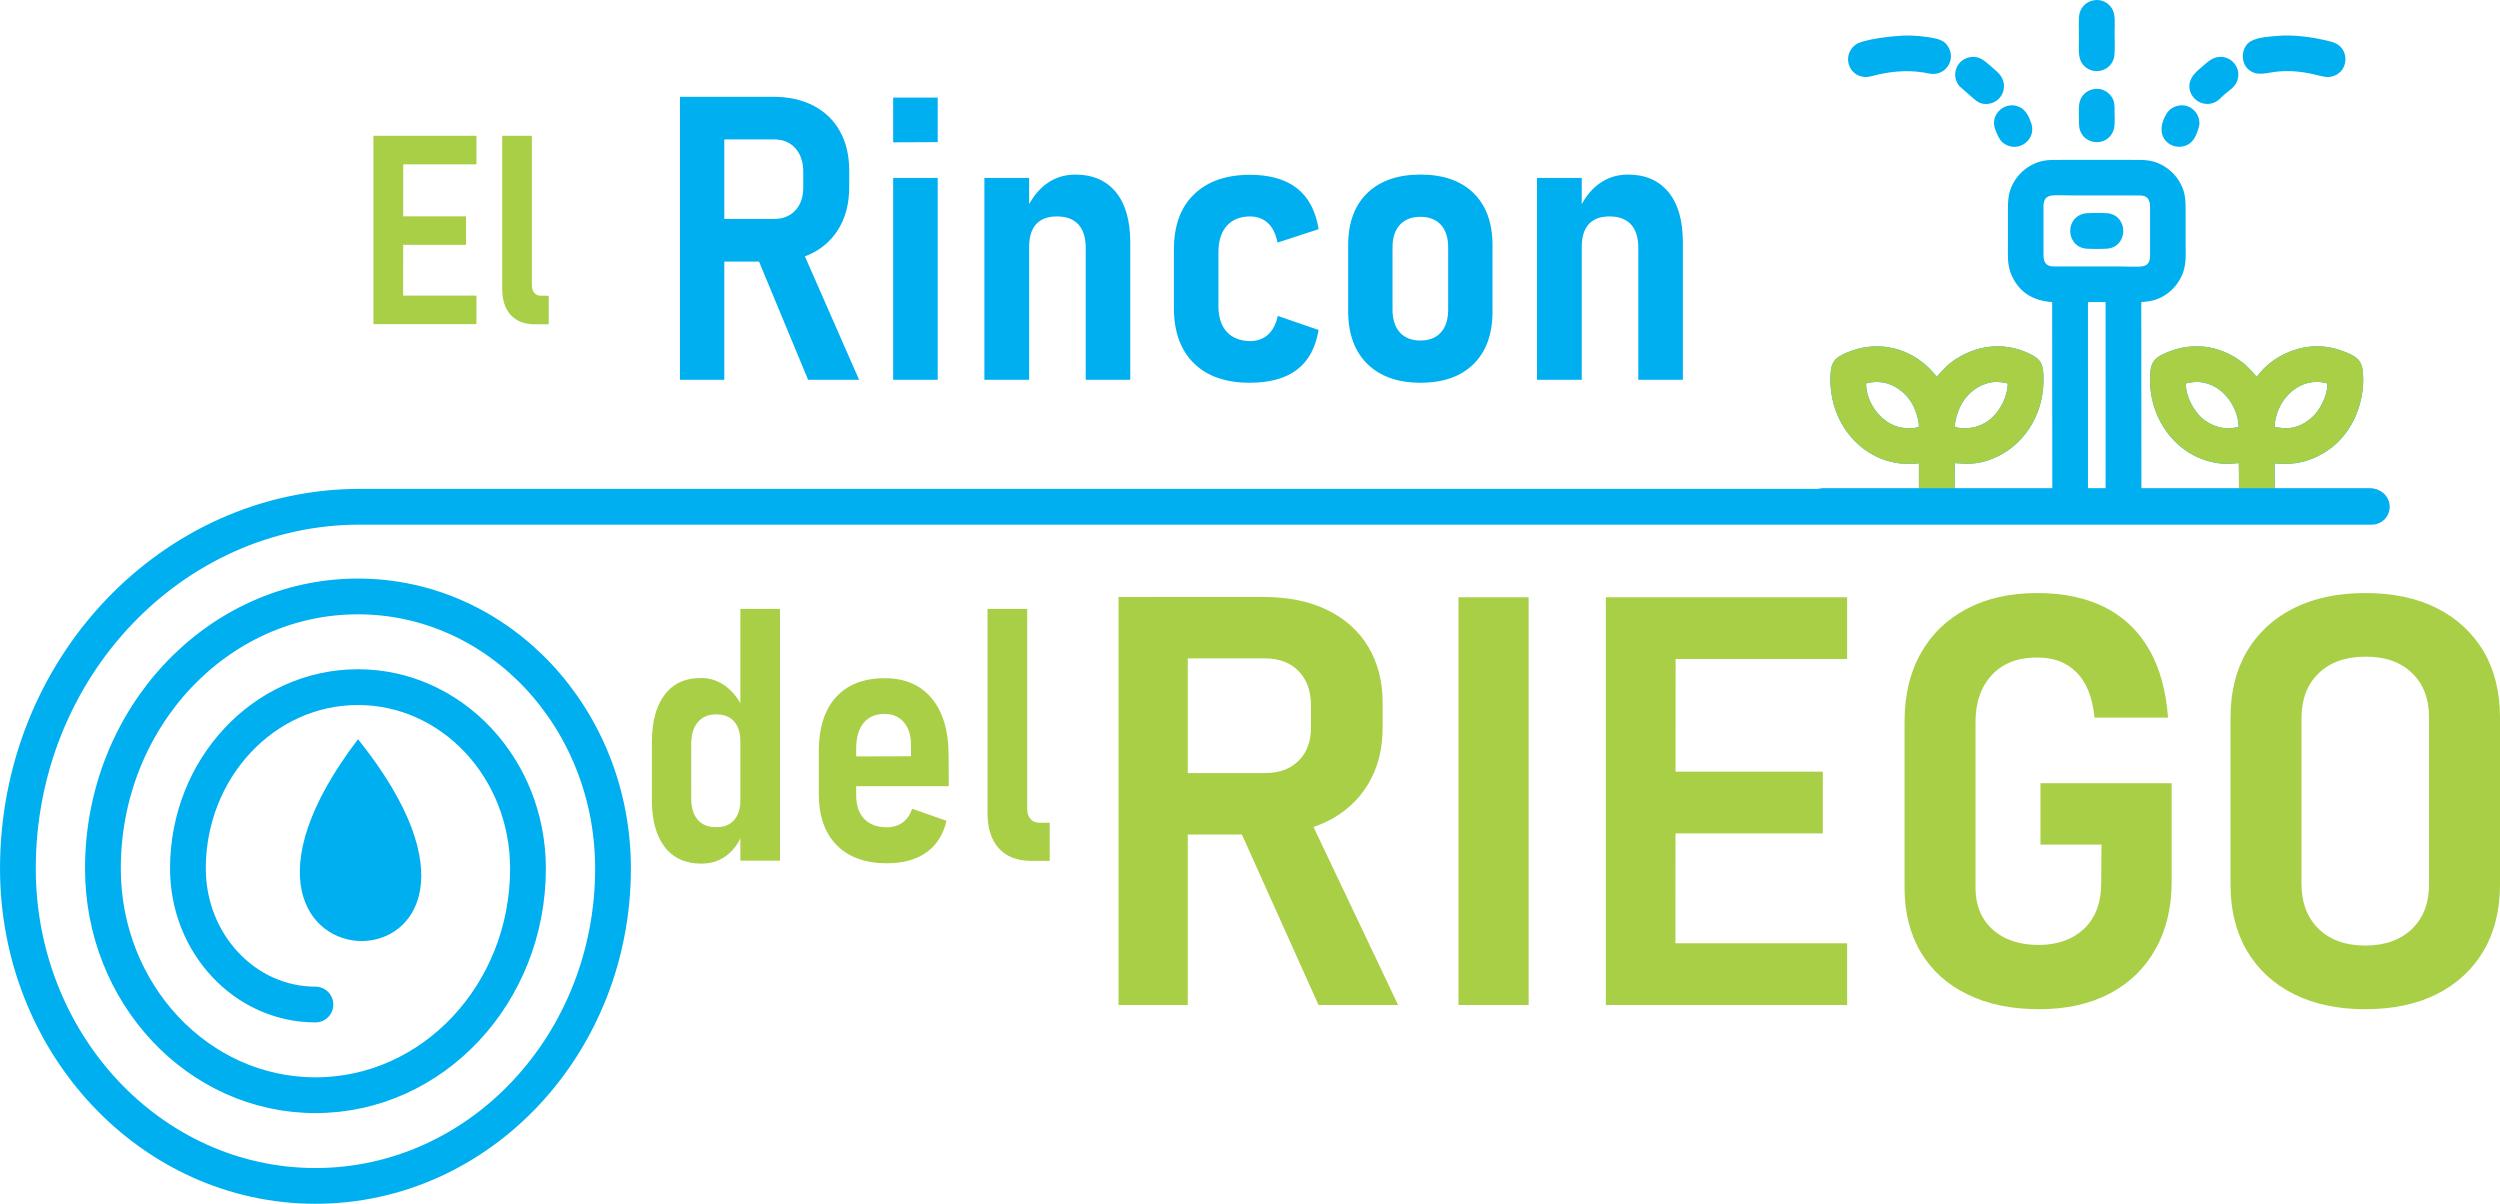
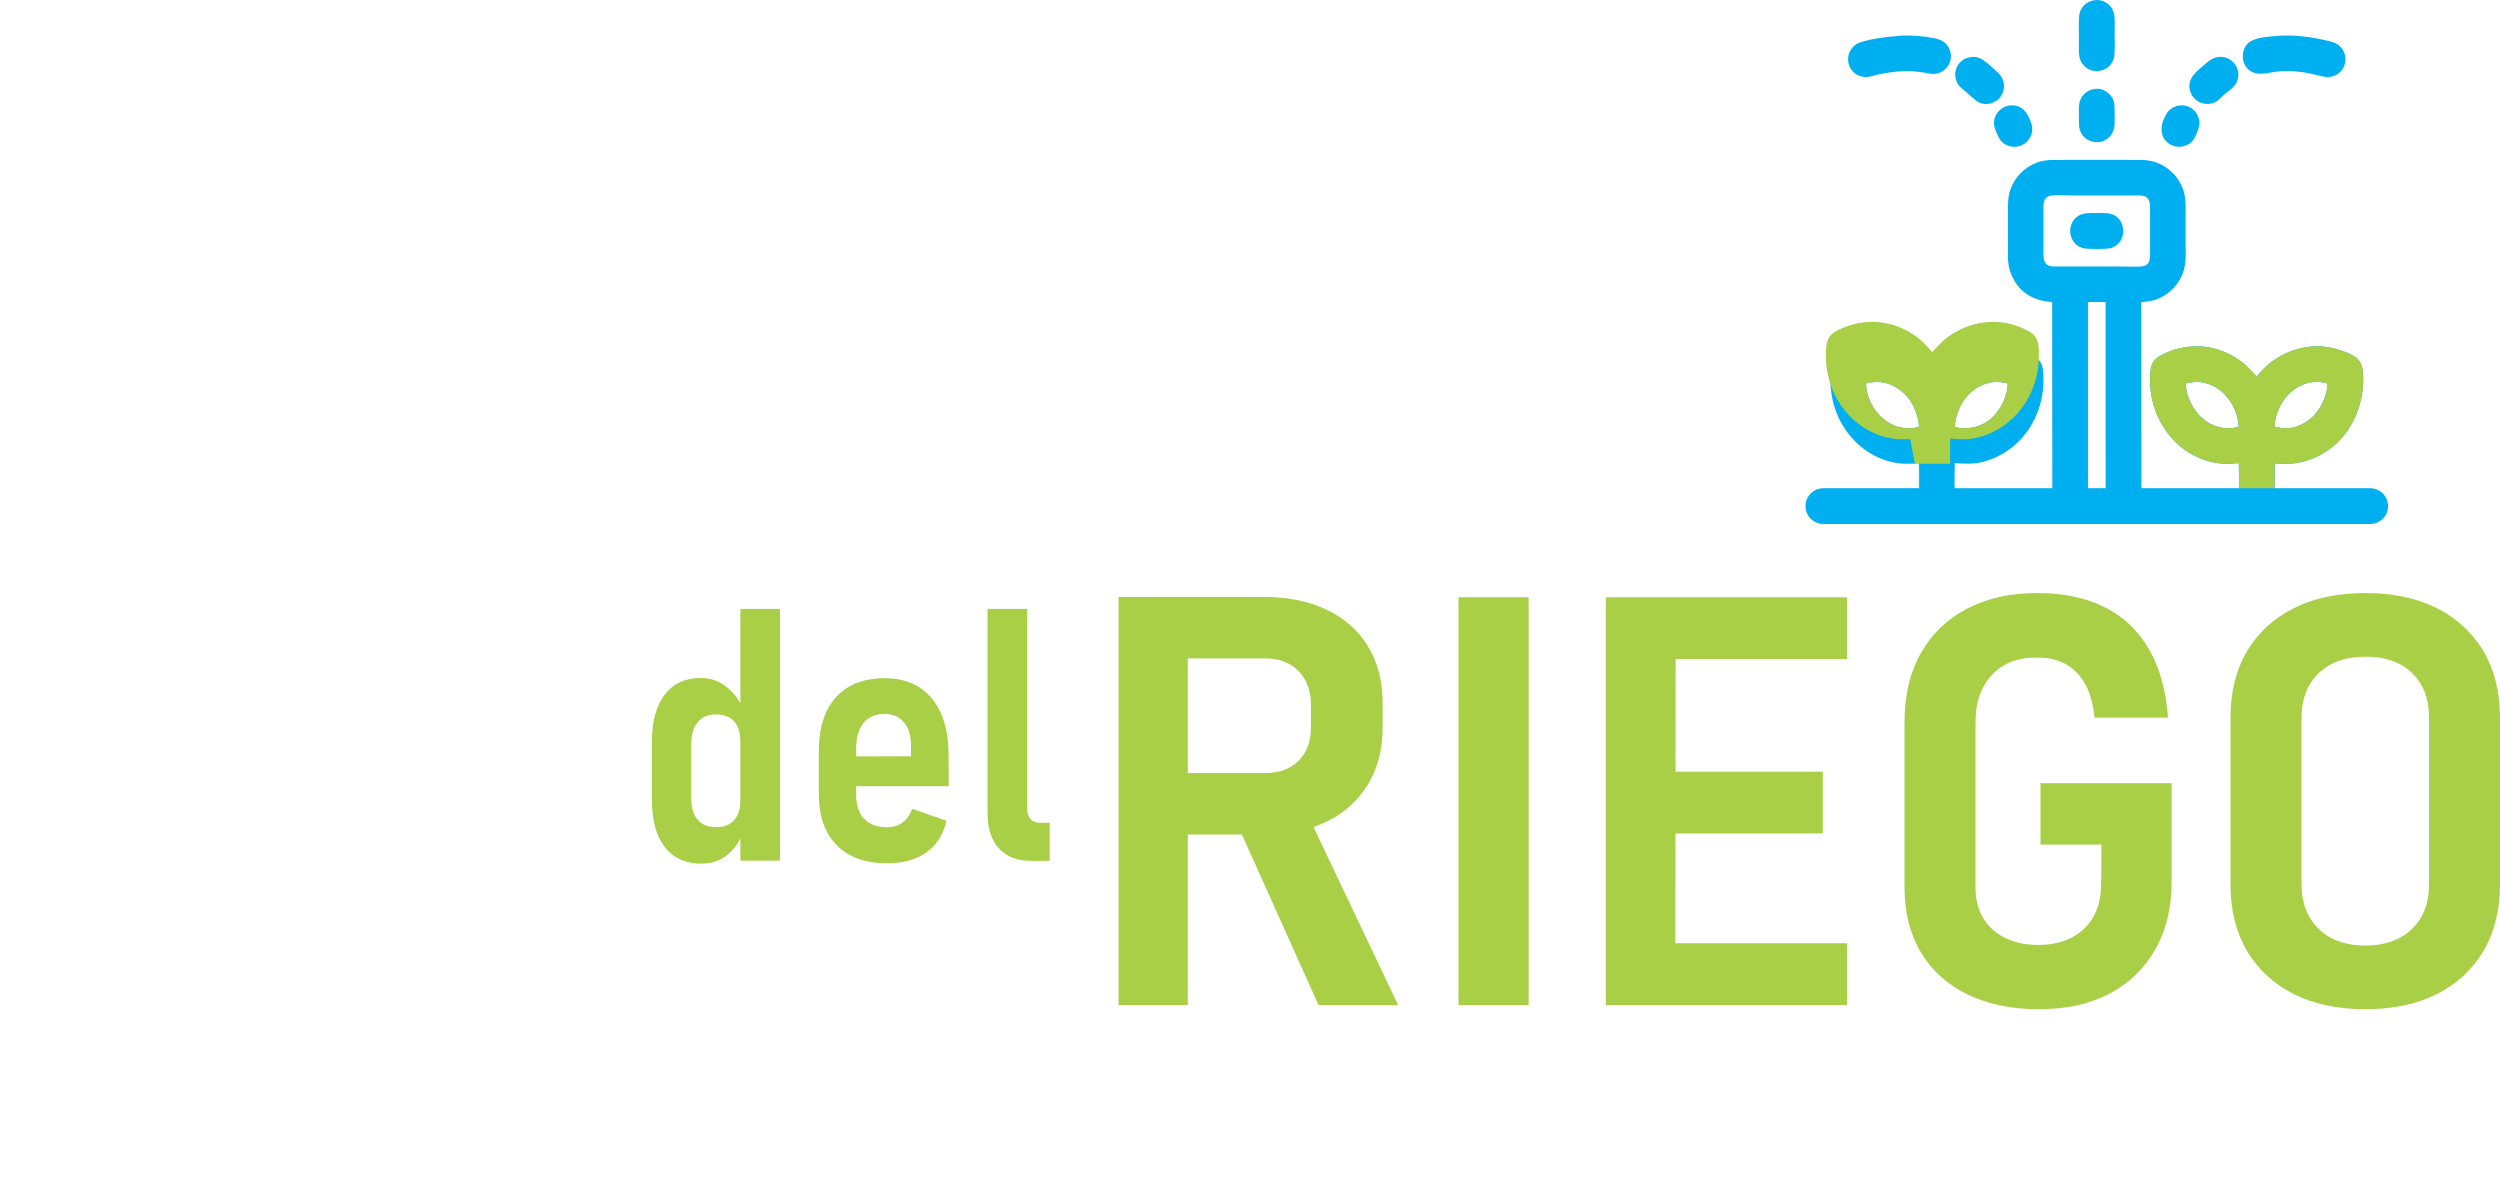
<svg xmlns="http://www.w3.org/2000/svg" xml:space="preserve" width="98.656mm" height="47.504mm" version="1.1" style="shape-rendering:geometricPrecision; text-rendering:geometricPrecision; image-rendering:optimizeQuality; fill-rule:evenodd; clip-rule:evenodd" viewBox="0 0 4855.52 2337.97">
  <defs>
    <style type="text/css">
   
    .str0 {stroke:#00AFEF;stroke-width:69.45;stroke-linecap:round;stroke-linejoin:round;stroke-miterlimit:22.926}
    .fil3 {fill:none}
    .fil6 {fill:#A8CF45}
    .fil4 {fill:#00AFEF}
    .fil5 {fill:#00AFEF}
    .fil0 {fill:#A8CF45;fill-rule:nonzero}
    .fil2 {fill:#A8CF45;fill-rule:nonzero}
    .fil1 {fill:#00AFEF;fill-rule:nonzero}
   
  </style>
  </defs>
  <g id="Capa_x0020_1">
-     <path class="fil0" d="M725.31 629.55l0 -365.84 57.88 0 -0.26 365.84 -57.62 0zm25.68 0l0 -55.39 174.33 0 0 55.39 -174.33 0zm0 -153.98l0 -55.39 154.15 0 0 55.39 -154.15 0zm0 -156.47l0 -55.39 174.33 0 0 55.39 -174.33 0zm282.02 -55.39l0 290.35c0,6.36 1.63,11.34 4.81,14.94 3.18,3.61 7.64,5.41 13.31,5.41l14.6 0 0 55.39 -27.22 0c-19.92,0 -35.47,-6.01 -46.54,-18.03 -11,-11.94 -16.58,-29.03 -16.58,-51.19l0 -296.88 57.62 0z" />
-     <path class="fil1" d="M1358.42 508.03l0 -82.79 144.69 0c17.54,0 31.46,-5.55 41.65,-16.64 10.32,-11.09 15.35,-26.05 15.35,-44.88l0 -29.53c0,-19.35 -5.03,-34.82 -15.35,-46.3 -10.18,-11.48 -24.11,-17.15 -41.65,-17.15l-144.69 0 0 -82.79 142.75 0c30.44,0 56.87,5.8 78.92,17.41 22.18,11.61 39.33,28.11 51.19,49.52 11.99,21.4 18.06,46.81 18.06,76.34l0 32.11c0,29.66 -6.06,55.32 -18.19,76.98 -12.12,21.67 -29.14,38.43 -51.2,50.16 -22.05,11.61 -48.36,17.54 -78.79,17.54l-142.75 0zm-37.78 229.66l0 -549.73 86.14 0 0 549.73 -86.14 0zm248.88 0l-102.39 -246.69 85.5 -17.41 115.93 264.1 -99.04 0zm165.19 -461.27l0 -86.91 86.53 0 0 86.53 -86.53 0.38zm0 461.27l0 -392.15 86.53 0 0 392.15 -86.53 0zm177.18 0l0 -392.15 86.91 0 0 392.15 -86.91 0zm196.78 0l0 -256.1c0,-19.99 -4.64,-35.07 -14.06,-45.52 -9.54,-10.44 -23.47,-15.73 -41.78,-15.73 -17.92,0 -31.34,5.03 -40.49,15.08 -9.03,10.06 -13.54,24.89 -13.54,44.23l-7.99 -66.54c10.19,-24.12 23.47,-42.56 40.11,-55.06 16.63,-12.64 35.84,-18.96 57.77,-18.96 33.78,0 59.96,11.48 78.66,34.18 18.57,22.82 27.86,55.32 27.86,97.36l0 267.06 -86.53 0zm318.13 5.67c-46.29,0 -82.27,-12.64 -107.93,-37.78 -25.79,-25.14 -38.68,-60.74 -38.95,-106.51l0 -113.74c0,-46.55 12.89,-82.53 38.95,-107.68 25.92,-25.14 61.89,-37.91 107.93,-38.17 39.07,0 69.76,8.64 92.07,26.05 22.31,17.41 36.37,43.85 42.17,79.31l-0.39 0.39 -79.05 25.79 -0.39 0c-3.48,-17.15 -9.8,-29.92 -19.09,-38.17 -9.15,-8.38 -20.76,-12.51 -34.94,-12.51 -18.83,0.26 -33.53,6.19 -44.1,17.8 -10.57,11.61 -16.12,27.98 -16.64,49.13l0 109.87c0.52,20.63 6.06,36.62 16.64,47.84 10.58,11.22 25.28,17.02 44.1,17.54 14.18,0 25.92,-4.13 35.2,-12.25 9.28,-8.25 15.73,-20.25 19.21,-36.11l-0.39 -0.77 80.08 27.6 -0.26 -0.38c-5.8,34.82 -19.86,60.61 -42.17,77.5 -22.31,16.9 -53,25.28 -92.07,25.28zm332.18 0c-44.36,0 -78.92,-12.38 -103.81,-37.01 -24.76,-24.76 -37.01,-59.19 -36.75,-103.55l0 -125.09c-0.26,-43.97 11.99,-78.14 36.75,-102.39 24.89,-24.12 59.45,-36.24 103.81,-36.24 44.23,0 78.79,12.12 103.3,36.24 24.5,24.24 36.75,58.42 36.49,102.39l0 126.25c0.26,44.1 -11.99,78.27 -36.49,102.78 -24.5,24.37 -59.06,36.62 -103.3,36.62zm-0.38 -82.01c17.15,0 30.43,-5.16 39.85,-15.6 9.42,-10.45 14.18,-25.28 14.18,-44.49l0 -120.83c0,-18.96 -4.77,-33.53 -14.18,-43.85 -9.42,-10.32 -22.69,-15.47 -39.85,-15.47 -16.9,0 -30.17,5.16 -39.72,15.47 -9.54,10.32 -14.31,24.89 -14.31,43.85l0 120.83c0,19.21 4.77,34.04 14.31,44.49 9.54,10.44 22.82,15.6 39.72,15.6zm226.57 76.34l0 -392.15 86.91 0 0 392.15 -86.91 0zm196.78 0l0 -256.1c0,-19.99 -4.64,-35.07 -14.06,-45.52 -9.54,-10.44 -23.47,-15.73 -41.78,-15.73 -17.92,0 -31.34,5.03 -40.49,15.08 -9.03,10.06 -13.54,24.89 -13.54,44.23l-7.99 -66.54c10.19,-24.12 23.47,-42.56 40.11,-55.06 16.63,-12.64 35.84,-18.96 57.77,-18.96 33.78,0 59.96,11.48 78.66,34.18 18.57,22.82 27.86,55.32 27.86,97.36l0 267.06 -86.53 0z" />
    <path class="fil0" d="M1437.97 1671.6l0 -488.89 77 0 0 488.89 -77 0zm-75.98 5.74c-30.52,0 -54.05,-10.68 -70.81,-32.13 -16.64,-21.46 -25.02,-51.76 -25.02,-90.89l0 -113.39c0,-39.48 8.26,-70.01 24.9,-91.81 16.53,-21.69 39.94,-32.48 70.24,-32.25 17.67,-0.23 33.85,5.16 48.43,16.18 14.57,11.02 26.28,26.39 35.23,46.37l-7 60.48c0,-11.13 -1.84,-20.66 -5.51,-28.58 -3.79,-7.8 -9.07,-13.77 -15.84,-17.79 -6.89,-4.02 -15.38,-6.08 -25.71,-6.08 -15.49,0 -27.43,5.16 -35.81,15.38 -8.49,10.21 -12.62,24.44 -12.62,42.8l0 104.9c0,18.02 4.13,31.79 12.62,41.54 8.38,9.75 20.32,14.57 35.81,14.34 10.33,0.23 18.82,-1.72 25.71,-5.97 6.77,-4.13 12.05,-10.1 15.84,-17.79 3.67,-7.69 5.51,-17.1 5.51,-28.12l4.71 62.2c-6.31,18.25 -16.41,32.82 -30.3,43.96 -13.89,11.01 -30.64,16.64 -50.38,16.64zm360.7 -0.69c-41.89,0 -74.37,-11.7 -97.43,-35 -23.18,-23.29 -34.77,-56.23 -35,-98.81l0 -85.04c0.23,-44.87 11.36,-79.53 33.62,-103.98 22.15,-24.33 53.71,-36.61 94.45,-36.61 39.25,0 69.66,13.08 91.46,39.36 21.69,26.16 32.59,63.23 32.59,110.97l0.34 59.45 -197.04 0 0 -57.84 123.71 -0.34 0 -21.8c0,-19.05 -4.71,-33.86 -14.12,-44.53 -9.41,-10.68 -21.69,-15.95 -36.95,-15.95 -17.67,0 -31.33,5.73 -40.97,17.44 -9.64,11.7 -14.46,28.34 -14.46,50.03l0 90.55c0,19.63 5.17,34.89 15.38,45.68 10.33,10.79 24.67,16.3 43.04,16.52 12.86,0 23.41,-3.1 31.79,-9.29 8.49,-6.2 14.57,-15.04 18.36,-26.74l0 0 67.25 23.53 -0.34 0c-6.54,27.08 -19.62,47.63 -39.36,61.51 -19.74,13.89 -45.1,20.89 -76.32,20.89zm272.34 -493.94l0 388.01c0,8.49 2.18,15.15 6.42,19.97 4.25,4.82 10.22,7.23 17.79,7.23l19.51 0 0 74.02 -36.38 0c-26.63,0 -47.4,-8.03 -62.2,-24.1 -14.69,-15.95 -22.15,-38.79 -22.15,-68.4l0 -396.74 77.01 0z" />
    <path class="fil2" d="M2231.42 1620.82l0 -119.35 225.78 0c27.37,0 49.1,-7.99 65,-23.98 16.1,-15.99 23.95,-37.55 23.95,-64.69l0 -42.57c0,-27.88 -7.85,-50.19 -23.95,-66.74 -15.9,-16.54 -37.63,-24.72 -65,-24.72l-225.78 0 0 -119.35 222.76 0c47.49,0 88.75,8.37 123.15,25.1 34.61,16.73 61.38,40.53 79.89,71.38 18.72,30.86 28.17,67.48 28.17,110.05l0 46.29c0,42.75 -9.45,79.75 -28.37,110.98 -18.92,31.23 -45.49,55.4 -79.89,72.31 -34.41,16.73 -75.46,25.28 -122.96,25.28l-222.76 0zm-58.97 331.08l0 -792.47 134.43 0 0 792.47 -134.43 0zm388.39 0l-159.79 -355.62 133.42 -25.1 180.92 380.71 -154.55 0zm408.1 -791.91l0 791.91 -136.24 0 0 -791.91 136.24 0zm149.92 791.91l0 -791.91 135.64 0 -0.61 791.91 -135.03 0zm60.17 0l0 -119.9 408.51 0 0 119.9 -408.51 0zm0 -333.31l0 -119.9 361.22 0 0 119.9 -361.22 0zm0 -338.69l0 -119.9 408.51 0 0 119.9 -408.51 0zm784.01 241.29l254.77 0 0 190.54c0,50.75 -10.46,94.8 -31.6,131.98 -20.93,37.36 -50.71,65.99 -88.94,86.07 -38.44,20.26 -84.12,30.3 -137.04,30.3 -53.12,0 -99.41,-9.48 -138.65,-28.63 -39.25,-18.96 -69.63,-46.29 -90.76,-81.61 -21.13,-35.5 -31.79,-77.33 -31.79,-125.66l0 -322.34c0,-51.49 10.46,-95.92 31.59,-133.1 20.93,-37.18 50.71,-65.99 89.55,-86.44 38.64,-20.26 84.12,-30.48 136.44,-30.48 51.11,0 94.78,9.29 131.2,27.51 36.42,18.4 65,45.36 85.73,81.24 20.93,35.69 33.2,80.12 37.23,133.1l0 0 -142.68 0 0 0c-4.03,-39.22 -15.7,-68.59 -35.21,-87.93 -19.32,-19.52 -44.88,-29 -76.27,-28.63 -37.03,-0.37 -66.21,10.78 -87.54,33.46 -21.33,22.68 -32.2,53.16 -32.2,91.27l0 322.34c0,34.21 11.06,61.16 33.4,81.24 22.14,19.89 52.13,29.93 89.95,29.93 36.82,-0.37 66.41,-11.15 88.34,-32.35 21.94,-21.38 32.8,-51.12 32.4,-89.6l0.6 -73.05 -118.53 0 0 -119.16zm630.88 438.89c-53.53,0 -99.81,-9.85 -138.85,-29.37 -39.24,-19.71 -69.43,-47.59 -90.96,-83.84 -21.33,-36.44 -32,-79.38 -32,-129.2l0 -323.46c0,-50.19 10.67,-93.13 32,-129.38 21.53,-36.06 51.72,-63.95 90.96,-83.65 39.04,-19.52 85.33,-29.37 138.85,-29.37 53.72,0 100.21,9.85 139.05,29.37 38.84,19.7 69.02,47.59 90.56,83.65 21.33,36.25 31.99,79.19 31.99,129.38l0 323.46c0,49.82 -10.66,92.76 -31.99,129.2 -21.54,36.25 -51.72,64.13 -90.56,83.84 -38.84,19.52 -85.33,29.37 -139.05,29.37zm0 -123.62c38.03,0 68.22,-10.78 90.76,-32.35 22.34,-21.75 33.4,-50.93 33,-88.11l0 -320.67c0.4,-36.99 -10.47,-66.36 -32.8,-87.93 -22.14,-21.57 -52.52,-32.35 -90.96,-31.98 -38.24,0 -68.42,10.78 -90.56,32.16 -22.34,21.38 -33.4,50.75 -33.4,87.74l0 320.67c0,37.18 11.06,66.36 33.4,88.11 22.14,21.57 52.32,32.35 90.56,32.35z" />
    <g>
-       <path class="fil3 str0" d="M612.65 1950.99c-136.79,0 -247.68,-118.28 -247.68,-264.19 0,-194.54 147.86,-352.25 330.24,-352.25 182.38,0 330.24,157.71 330.24,352.25 0,243.18 -184.81,440.32 -412.79,440.32 -227.99,0 -412.8,-197.14 -412.8,-440.32 0,-291.81 221.78,-528.38 495.36,-528.38 273.58,0 495.37,236.57 495.37,528.38 0,340.46 -258.75,616.45 -577.92,616.45 -319.18,0 -577.92,-275.99 -577.92,-616.45 0,-389.09 299.63,-702.58 664.39,-702.58l3907.41 0" />
-     </g>
-     <path class="fil4" d="M695.33 1435.69c418.31,521.76 -398.57,523.57 0,0z" />
+       </g>
    <g id="_2290161983264">
      <path class="fil5" d="M3719.06 900.67c1.25,-1.59 6.52,-1.74 8.38,-1.08 0.59,3.38 0.76,30.02 0.5,48.63 0.26,-18.61 0.09,-45.25 -0.5,-48.63 -1.86,-0.66 -7.13,-0.51 -8.38,1.08l7.85 -1 0 48.55 -185.52 0c-19.17,0 -34.73,15.55 -34.73,34.73 0,19.17 15.55,34.73 34.73,34.73l1061.98 0c19.17,0 34.73,-15.55 34.73,-34.73 0,-19.17 -15.55,-34.73 -34.73,-34.73l-185.53 0 0.01 -48.41 7.85 0.87c-0.57,-1.76 -6.98,-1.58 -8.38,-1.08 -0.59,3.38 -0.76,30.08 -0.5,48.63 -0.26,-18.55 -0.08,-45.24 0.5,-48.63 1.4,-0.5 7.81,-0.68 8.38,1.08 6.12,-0.44 13.07,0.55 19.89,0.13 29.14,-1.76 52.73,-10.64 76.29,-26.74 43.65,-29.84 68.31,-84.41 67.98,-138.21 -0.19,-31.51 -7.11,-40.69 -31.46,-50.77 -20.74,-8.59 -43.79,-14.31 -69.42,-12.07 -38.96,3.39 -77.87,23.71 -101.18,52.82 -1.36,1.71 -3.08,4.04 -4.8,5.71 -3.22,-2.46 -5.95,-7.13 -9.47,-10.46 -7.98,-7.57 -10.75,-12.14 -21.87,-19.9 -4.03,-2.82 -7.89,-5.39 -12.64,-8.24 -16.33,-9.83 -40.53,-18.85 -63.14,-20 -27.33,-1.41 -48.24,3.27 -70.26,12.89 -25.19,11 -30.01,20.87 -29.74,54.07 0.62,78.23 54.37,149.05 132.85,159.84 14.89,2.05 24.81,0.83 39.44,-0.27 0.18,5.49 0.52,30.92 0.34,48.74l-189.48 0 -0.27 -361.52c22.32,-1.47 35.74,-5.8 50.53,-16.48 11.81,-8.53 22.5,-20.96 29.28,-37.37 8.07,-19.52 6.35,-38.01 6.35,-60.46 0,-22.23 0,-44.47 0,-66.7 0,-23.34 -2.26,-36.81 -12.72,-54.03 -8.03,-13.2 -19.96,-24.39 -34.74,-31.94 -19.4,-9.91 -33.78,-9.16 -57.7,-9.16l-134.09 0c-23.75,0 -38.7,-0.84 -57.93,8.94 -14.77,7.5 -26.81,18.48 -34.93,31.74 -10.43,17.05 -12.97,30.36 -12.97,53.78 0,22.23 0,44.47 0,66.7 0,22.1 -1.75,41.5 6.15,60.64 14.45,35.02 42.19,51.82 79.74,54.33l0.26 361.52 -189.73 0c-0.19,-17.85 0.15,-43.32 0.34,-48.74 27.36,2.02 45.23,2.42 72.17,-8.12 60.97,-23.83 99.27,-84.38 100.11,-150.78 0.42,-33.93 -3.99,-42.84 -29.27,-54.58 -49.15,-22.85 -102.69,-15.54 -146.11,14.9 -10.35,7.24 -13.79,11.81 -21.91,19.87l-9.82 10.77c-3.93,-3.67 -9.26,-11.56 -19.79,-21.03 -42.63,-38.33 -100.85,-48.75 -155.14,-25.64 -24.65,10.48 -31.74,18.84 -31.93,50.99 -0.21,34.6 9.38,68.57 27.45,95.87 22.58,34.12 56.54,59.13 97.72,66.78 22,4.08 24.69,1.14 38.99,2.18zm336.21 47.54l34.28 0 -0.07 -361.56 -34.25 -0.03 0.03 361.59zm-71.68 -568.3c-16.5,3.05 -14.71,18.03 -14.71,28.48l-0 86.25c-0.04,14.83 4.79,22.8 19.93,22.92l129.39 -0.01c10.41,0 34.61,1.25 43.43,-0.39 16.21,-3.02 14.25,-18.98 14.25,-28.58l0 -86.24c0.02,-14.56 -4.85,-22.7 -19.93,-22.73l-129.39 0.01c-10.14,0 -34.62,-1.23 -42.97,0.31zm-290.32 -310.62c-18.53,1 -75.43,6.84 -89.75,17.78 -25.42,19.43 -14.69,58.66 16.36,62.32 9.5,1.12 20.94,-3.19 30.03,-5.13 32.66,-6.98 63.9,-8.5 96.49,-1.5 32.36,6.94 55.68,-28.64 34.82,-55.7 -4.81,-6.25 -12.23,-10.3 -23.24,-12.57 -20.08,-4.13 -43.27,-6.36 -64.72,-5.2zm728.7 0.49c-20.07,1.83 -44.95,3.26 -56.27,14.73 -13.6,13.79 -12.69,38.69 1.55,50.58 17.29,14.45 35.11,5.64 58.09,3.71 48.72,-4.08 79.79,10.32 94.45,10.82 10.9,0.36 20.46,-4.88 25.61,-10.06 13.73,-13.8 13.06,-37.59 -1.19,-50.04 -7.43,-6.5 -13.65,-7.98 -25.03,-10.67 -30.57,-7.23 -65.6,-11.94 -97.21,-9.07zm-355.44 -69.18c-13.72,2.51 -23.7,11.84 -27.34,24.24 -2.77,9.43 -1.43,38.88 -1.43,50.7 0,15.77 -2.28,34.66 5.48,46.65 16.47,25.43 54.3,18.9 62.29,-8.77 2.86,-9.91 1.49,-38.62 1.49,-50.69 0,-15.72 2.28,-34.65 -5.44,-46.69 -5.92,-9.23 -18.46,-18.49 -35.04,-15.45zm-15.03 413.62c-41.33,5.3 -40.35,63.29 -0.86,68.59 6.98,0.94 35.76,0.92 43.09,0.06 39.85,-4.59 40.3,-63.4 0.42,-68.61 -6.18,-0.81 -36.47,-0.84 -42.65,-0.05zm16.55 -241.42c-12.51,1.79 -21.18,8.91 -25.86,17.42 -6.13,11.16 -4.44,24.95 -4.44,38.94 0,16.78 -0.13,24.1 8.36,35.04 5.11,6.57 17.31,13.37 30.58,11.67 12.85,-1.64 21.1,-9.1 25.75,-17.33 6.29,-11.16 4.57,-24.7 4.57,-38.81 0,-15.51 0.42,-25.09 -8.35,-35.05 -6.05,-6.87 -16.57,-13.89 -30.61,-11.89zm239.27 -61.93c-12.25,2.03 -21.68,11.06 -28.71,17.28 -7.99,7.06 -17.16,13.74 -22.51,23.95 -13.59,25.94 10.25,53.94 36.93,49.27 14.69,-2.57 19.63,-11.56 27.69,-18.3 8.68,-7.28 18.71,-13.38 23.28,-23.25 11.92,-25.72 -9.79,-53.41 -36.69,-48.95zm-481.9 0.33c-12.81,2.68 -21.17,10.43 -25.42,20.76 -5.59,13.55 -1.54,26.91 5.82,35.61l24.79 21.71c9,7.95 17.44,15.21 33.86,11.95 25.35,-5.03 36.89,-35.64 19.14,-56.86 -3.72,-4.44 -18.78,-17.68 -24.38,-22.11 -8.43,-6.65 -18.06,-14.35 -33.8,-11.05zm592.33 717.93c16.58,2.5 25.53,4.72 42.36,-0.68 13.98,-4.49 21.31,-10.19 30.13,-17.68 13.03,-11.07 30.39,-39.6 30.16,-66.04 -55.76,-15.74 -101.27,34.3 -102.65,84.41zm-793.4 -84.41c-0.31,35.54 26.6,73 59.76,83.6 11.02,3.52 31.53,5.45 42.64,0.52 1.08,-10.38 -5.78,-30.23 -9.57,-38.32 -9.74,-20.83 -28.59,-38.4 -50.39,-45.32 -13.35,-4.23 -28.82,-4.33 -42.45,-0.48zm172.59 84.12c10.58,4.8 31.37,2.94 42.02,-0.35 23.22,-7.18 40.09,-24.11 50.49,-45.12 4.93,-9.96 10.2,-25.83 9.97,-38.8 -15.8,-3.11 -26.46,-4.38 -42.13,0.54 -22.43,7.04 -40.72,24.58 -50.49,45.18 -4.31,9.09 -10.63,26.99 -9.85,38.55zm448.39 -84.26c-0.48,26.49 16.89,54.29 29.84,66.09 16.76,15.28 42.27,26.39 72.83,18.32 -0.97,-26.19 -12.82,-48.98 -30.04,-65.83 -7.45,-7.28 -17.46,-13.85 -29.98,-17.87 -15.87,-5.09 -26.71,-3.84 -42.64,-0.71zm-344.32 -539.39c-18.57,3.67 -34.72,23.67 -25.67,46.53 3.68,9.27 7.15,18.68 13.74,24.61 6.35,5.7 17.61,10.68 29.89,8.19 18.85,-3.8 34.1,-23.38 25.76,-46.31 -3.96,-10.91 -7.19,-17.84 -13.87,-24.53 -6.33,-6.35 -17.89,-10.86 -29.85,-8.49zm329.04 0.17c-11.01,2.48 -18.04,8.49 -22.54,16.09 -25.32,42.74 5.89,68.15 31.89,62.96 11.07,-2.2 18,-8.56 22.58,-15.9 3.4,-5.47 9.61,-20.94 9.79,-28.56 0.48,-21.27 -18.87,-39.72 -41.73,-34.59z" />
-       <path class="fil6" d="M3719.06 900.67c1.25,-1.59 6.52,-1.74 8.38,-1.08 0.59,3.38 0.76,30.02 0.5,48.63l-1.02 0 0 -48.55 -7.85 1c1.25,-1.59 6.52,-1.74 8.38,-1.08 0.59,3.38 0.76,30.02 0.5,48.63l68.33 0c-0.19,-17.85 0.15,-43.32 0.34,-48.74 27.36,2.02 45.23,2.42 72.17,-8.12 60.97,-23.83 99.27,-84.38 100.11,-150.78 0.42,-33.93 -3.99,-42.84 -29.27,-54.58 -49.15,-22.85 -102.69,-15.54 -146.11,14.9 -10.35,7.24 -13.79,11.81 -21.91,19.87l-9.82 10.77c-3.93,-3.67 -9.26,-11.56 -19.79,-21.03 -42.63,-38.33 -100.85,-48.75 -155.14,-25.64 -24.65,10.48 -31.74,18.84 -31.93,50.99 -0.21,34.6 9.38,68.57 27.45,95.87 22.58,34.12 56.54,59.13 97.72,66.78 22,4.08 24.69,1.14 38.99,2.18zm698.78 47.54l0.01 -48.41 7.85 0.87c-0.57,-1.76 -6.98,-1.58 -8.38,-1.08 -0.59,3.38 -0.76,30.08 -0.5,48.63l1.02 0zm-1.02 0c-0.26,-18.55 -0.08,-45.24 0.5,-48.63 1.4,-0.5 7.81,-0.68 8.38,1.08 6.12,-0.44 13.07,0.55 19.89,0.13 29.14,-1.76 52.73,-10.64 76.29,-26.74 43.65,-29.84 68.31,-84.41 67.98,-138.21 -0.19,-31.51 -7.11,-40.69 -31.46,-50.77 -20.74,-8.59 -43.79,-14.31 -69.42,-12.07 -38.96,3.39 -77.87,23.71 -101.18,52.82 -1.36,1.71 -3.08,4.04 -4.8,5.71 -3.22,-2.46 -5.95,-7.13 -9.47,-10.46 -7.98,-7.57 -10.75,-12.14 -21.87,-19.9 -4.03,-2.82 -7.89,-5.39 -12.64,-8.24 -16.33,-9.83 -40.53,-18.85 -63.14,-20 -27.33,-1.41 -48.24,3.27 -70.26,12.89 -25.19,11 -30.01,20.87 -29.74,54.07 0.62,78.23 54.37,149.05 132.85,159.84 14.89,2.05 24.81,0.83 39.44,-0.27 0.18,5.49 0.52,30.92 0.34,48.74l68.31 0zm0.94 -119.08c16.58,2.5 25.53,4.72 42.36,-0.68 13.98,-4.49 21.31,-10.19 30.13,-17.68 13.03,-11.07 30.39,-39.6 30.16,-66.04 -55.76,-15.74 -101.27,34.3 -102.65,84.41zm-793.4 -84.41c-0.31,35.54 26.6,73 59.76,83.6 11.02,3.52 31.53,5.45 42.64,0.52 1.08,-10.38 -5.78,-30.23 -9.57,-38.32 -9.74,-20.83 -28.59,-38.4 -50.39,-45.32 -13.35,-4.23 -28.82,-4.33 -42.45,-0.48zm172.59 84.12c10.58,4.8 31.37,2.94 42.02,-0.35 23.22,-7.18 40.09,-24.11 50.49,-45.12 4.93,-9.96 10.2,-25.83 9.97,-38.8 -15.8,-3.11 -26.46,-4.38 -42.13,0.54 -22.43,7.04 -40.72,24.58 -50.49,45.18 -4.31,9.09 -10.63,26.99 -9.85,38.55zm448.39 -84.26c-0.48,26.49 16.89,54.29 29.84,66.09 16.76,15.28 42.27,26.39 72.83,18.32 -0.97,-26.19 -12.82,-48.98 -30.04,-65.83 -7.45,-7.28 -17.46,-13.85 -29.98,-17.87 -15.87,-5.09 -26.71,-3.84 -42.64,-0.71z" />
+       <path class="fil6" d="M3719.06 900.67c1.25,-1.59 6.52,-1.74 8.38,-1.08 0.59,3.38 0.76,30.02 0.5,48.63l-1.02 0 0 -48.55 -7.85 1l68.33 0c-0.19,-17.85 0.15,-43.32 0.34,-48.74 27.36,2.02 45.23,2.42 72.17,-8.12 60.97,-23.83 99.27,-84.38 100.11,-150.78 0.42,-33.93 -3.99,-42.84 -29.27,-54.58 -49.15,-22.85 -102.69,-15.54 -146.11,14.9 -10.35,7.24 -13.79,11.81 -21.91,19.87l-9.82 10.77c-3.93,-3.67 -9.26,-11.56 -19.79,-21.03 -42.63,-38.33 -100.85,-48.75 -155.14,-25.64 -24.65,10.48 -31.74,18.84 -31.93,50.99 -0.21,34.6 9.38,68.57 27.45,95.87 22.58,34.12 56.54,59.13 97.72,66.78 22,4.08 24.69,1.14 38.99,2.18zm698.78 47.54l0.01 -48.41 7.85 0.87c-0.57,-1.76 -6.98,-1.58 -8.38,-1.08 -0.59,3.38 -0.76,30.08 -0.5,48.63l1.02 0zm-1.02 0c-0.26,-18.55 -0.08,-45.24 0.5,-48.63 1.4,-0.5 7.81,-0.68 8.38,1.08 6.12,-0.44 13.07,0.55 19.89,0.13 29.14,-1.76 52.73,-10.64 76.29,-26.74 43.65,-29.84 68.31,-84.41 67.98,-138.21 -0.19,-31.51 -7.11,-40.69 -31.46,-50.77 -20.74,-8.59 -43.79,-14.31 -69.42,-12.07 -38.96,3.39 -77.87,23.71 -101.18,52.82 -1.36,1.71 -3.08,4.04 -4.8,5.71 -3.22,-2.46 -5.95,-7.13 -9.47,-10.46 -7.98,-7.57 -10.75,-12.14 -21.87,-19.9 -4.03,-2.82 -7.89,-5.39 -12.64,-8.24 -16.33,-9.83 -40.53,-18.85 -63.14,-20 -27.33,-1.41 -48.24,3.27 -70.26,12.89 -25.19,11 -30.01,20.87 -29.74,54.07 0.62,78.23 54.37,149.05 132.85,159.84 14.89,2.05 24.81,0.83 39.44,-0.27 0.18,5.49 0.52,30.92 0.34,48.74l68.31 0zm0.94 -119.08c16.58,2.5 25.53,4.72 42.36,-0.68 13.98,-4.49 21.31,-10.19 30.13,-17.68 13.03,-11.07 30.39,-39.6 30.16,-66.04 -55.76,-15.74 -101.27,34.3 -102.65,84.41zm-793.4 -84.41c-0.31,35.54 26.6,73 59.76,83.6 11.02,3.52 31.53,5.45 42.64,0.52 1.08,-10.38 -5.78,-30.23 -9.57,-38.32 -9.74,-20.83 -28.59,-38.4 -50.39,-45.32 -13.35,-4.23 -28.82,-4.33 -42.45,-0.48zm172.59 84.12c10.58,4.8 31.37,2.94 42.02,-0.35 23.22,-7.18 40.09,-24.11 50.49,-45.12 4.93,-9.96 10.2,-25.83 9.97,-38.8 -15.8,-3.11 -26.46,-4.38 -42.13,0.54 -22.43,7.04 -40.72,24.58 -50.49,45.18 -4.31,9.09 -10.63,26.99 -9.85,38.55zm448.39 -84.26c-0.48,26.49 16.89,54.29 29.84,66.09 16.76,15.28 42.27,26.39 72.83,18.32 -0.97,-26.19 -12.82,-48.98 -30.04,-65.83 -7.45,-7.28 -17.46,-13.85 -29.98,-17.87 -15.87,-5.09 -26.71,-3.84 -42.64,-0.71z" />
    </g>
  </g>
</svg>